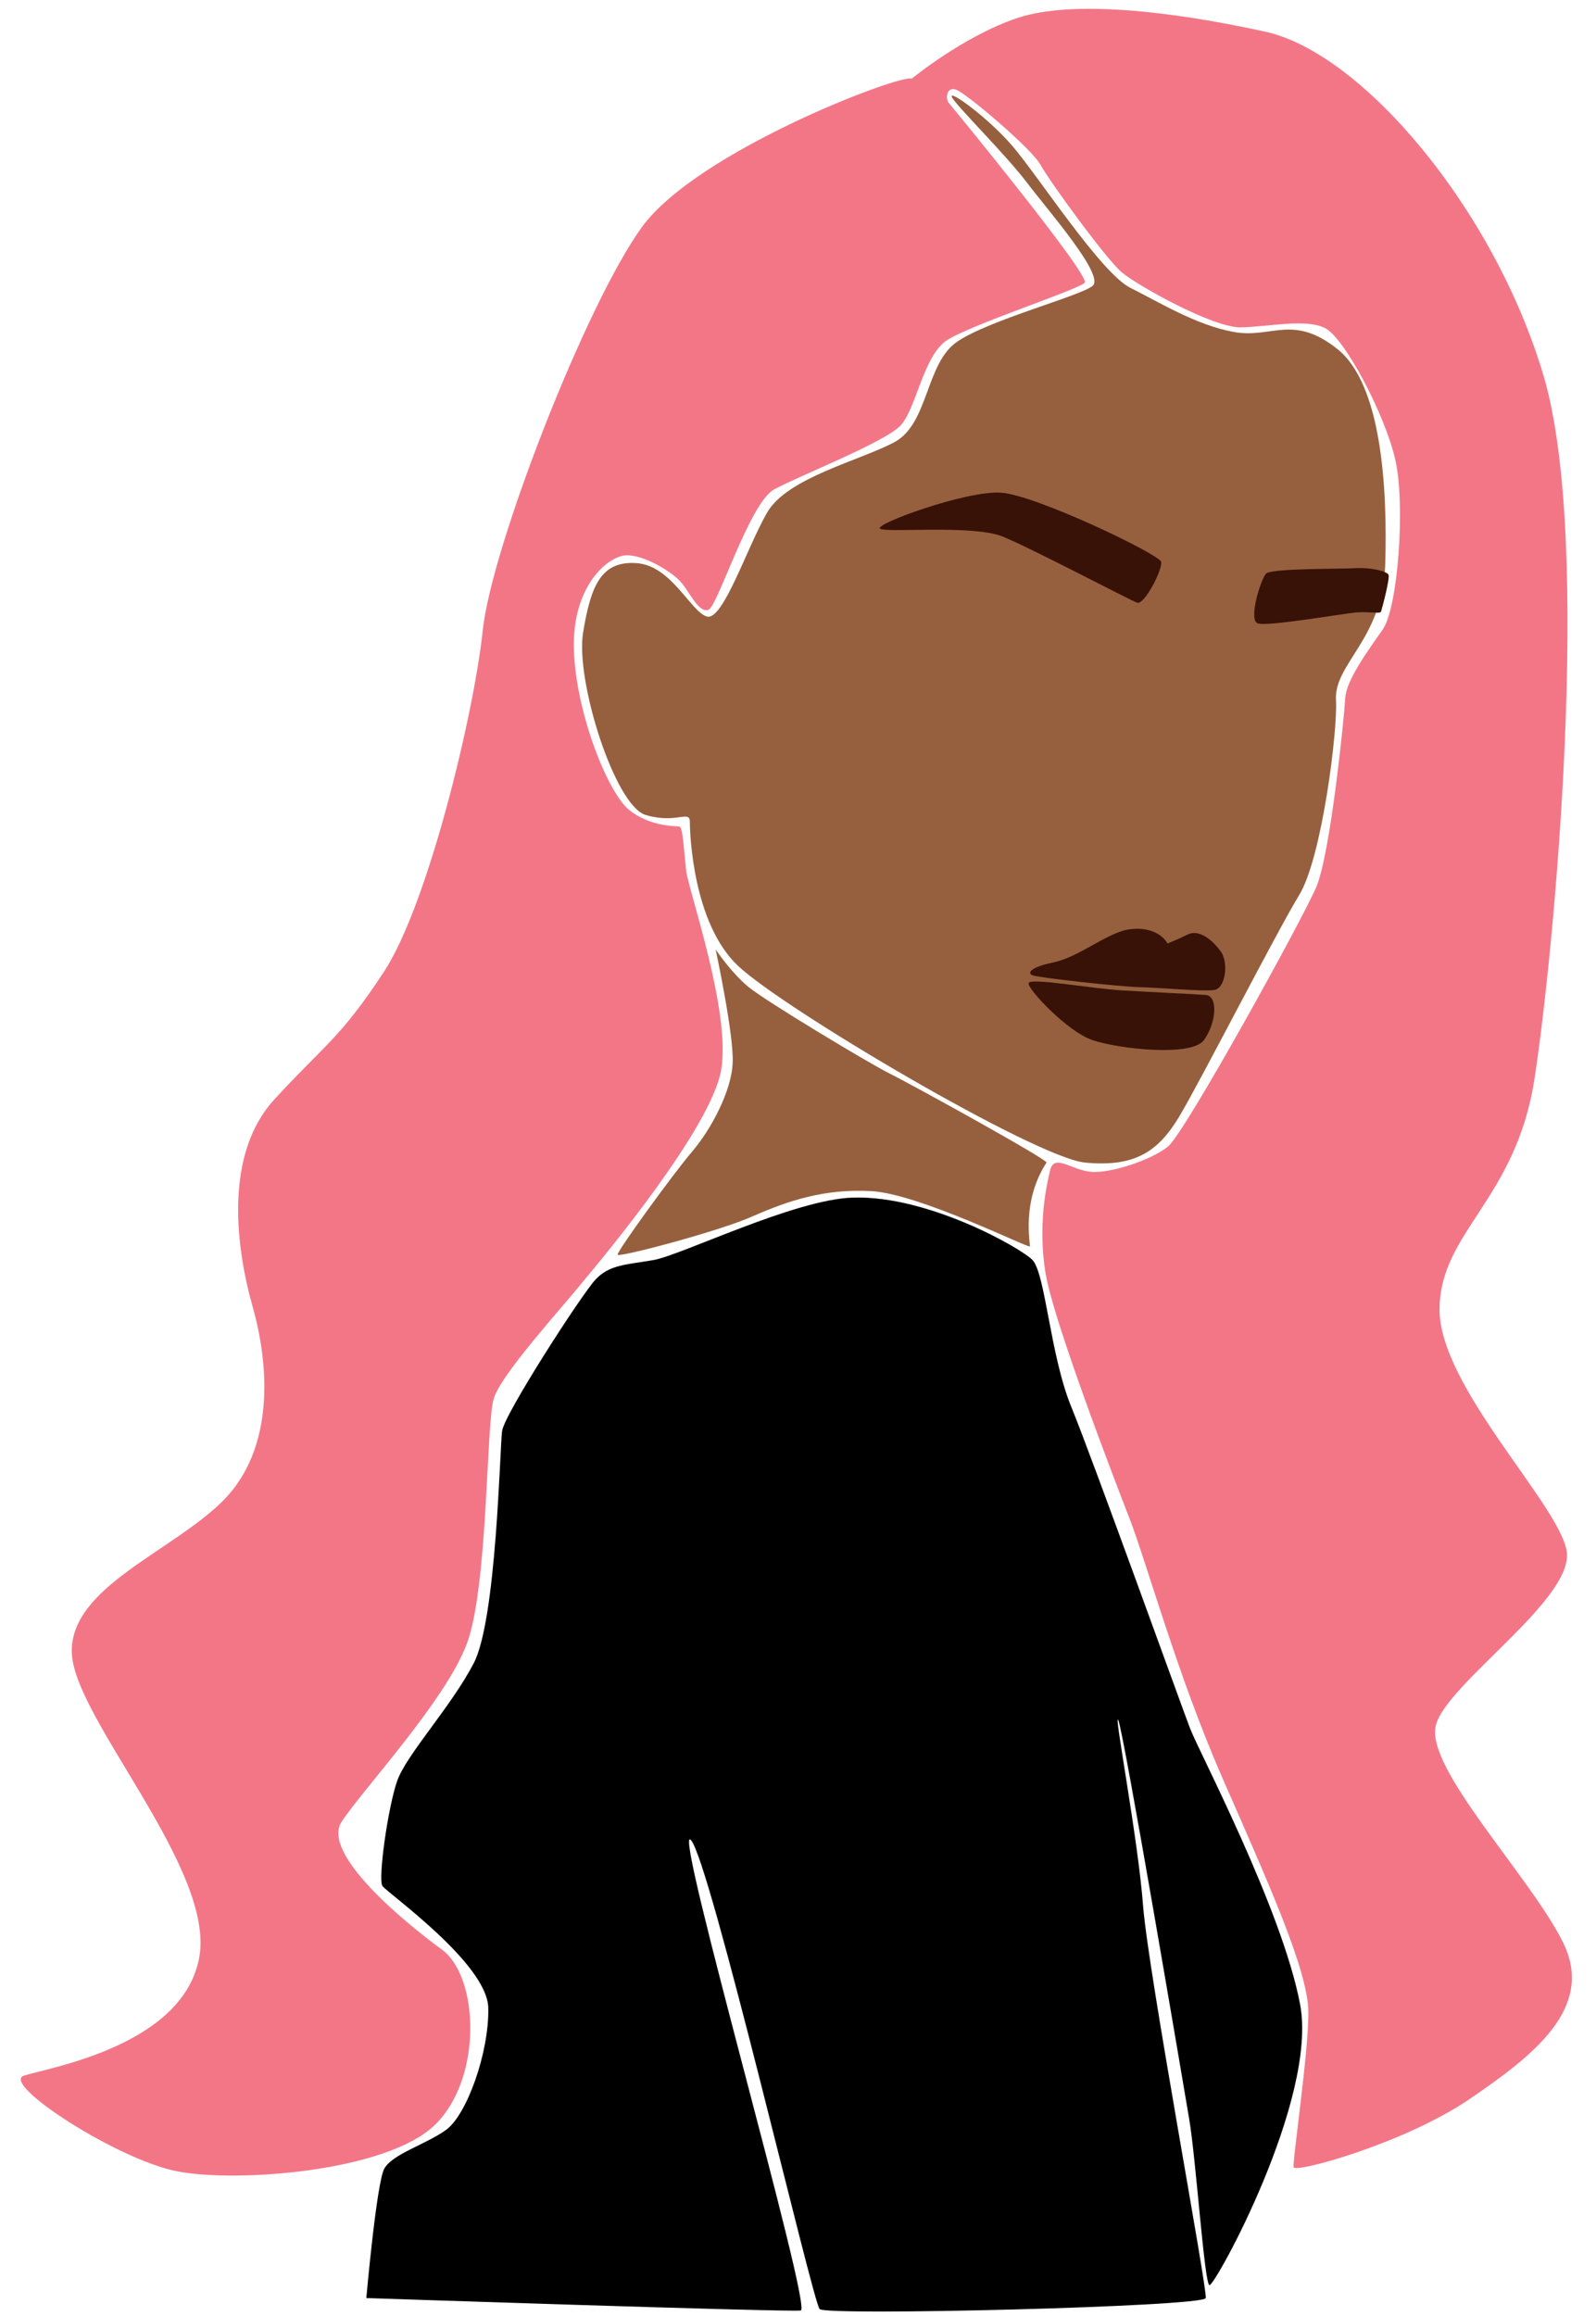
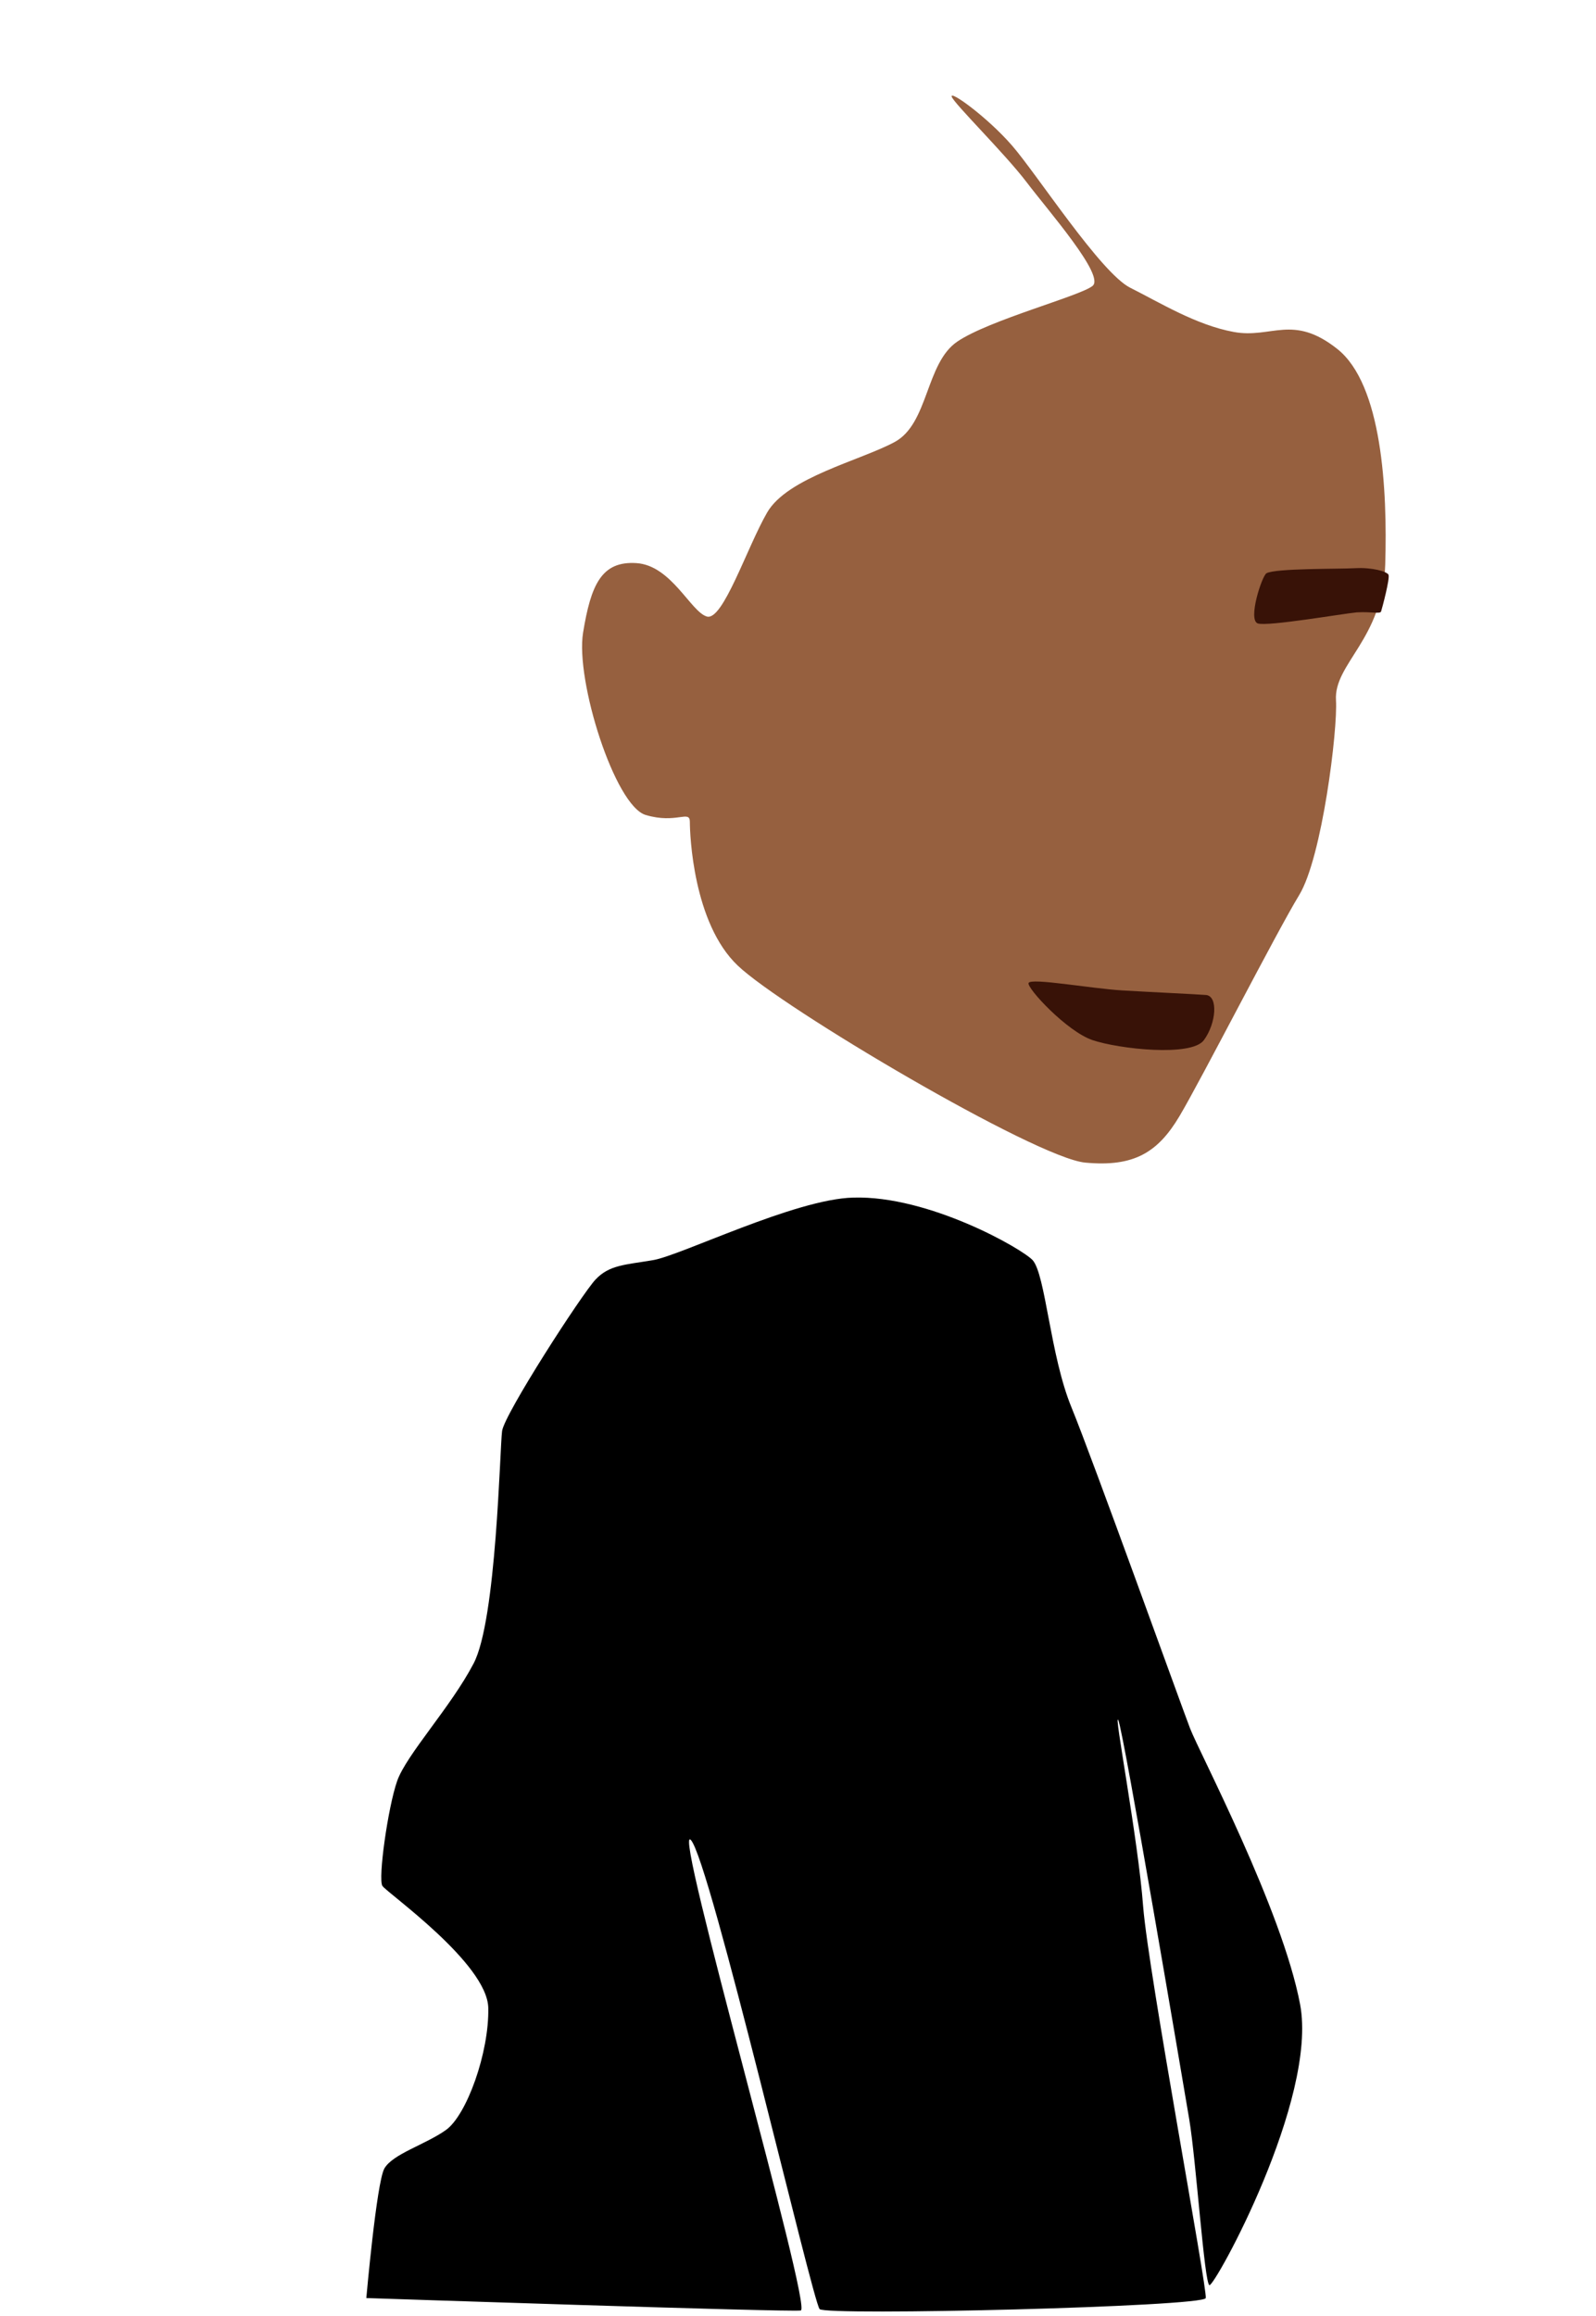
<svg xmlns="http://www.w3.org/2000/svg" fill="#000000" height="503" preserveAspectRatio="xMidYMid meet" version="1" viewBox="76.9 -1.9 346.8 503.0" width="346.8" zoomAndPan="magnify">
  <g>
    <g id="change1_1">
      <path d="M367.2,150.2c-0.5-8,10.2-13.2,10.7-29.5c0.5-16.3-0.7-39.1-10.4-46.8s-14.3-2.2-22.5-3.7 c-8.2-1.5-16.1-6.4-22.5-9.6c-6.4-3.2-20.3-24.7-25.7-30.9s-13.6-12.1-13.1-10.6c0.5,1.5,11.6,12.4,16.3,18.6 c4.7,6.2,17.1,20.3,14.3,22.5c-2.7,2.2-22.5,7.4-29.4,12.1c-6.9,4.7-6.2,17.8-13.6,21.8c-7.4,4-23.3,7.7-27.7,15.3 S234,133,230.5,132c-3.5-1-7.7-11.1-15.3-11.6s-9.9,4.7-11.6,15.1c-1.7,10.4,6.9,37.6,13.6,39.6c6.7,2,9.6-1.2,9.6,1.5 c0,2.7,0.7,22,10.4,31.2c9.6,9.2,64.8,41.8,75.5,42.8c10.6,1,15.8-2.2,20.5-10.1c4.7-7.9,21-39.8,26-48S367.6,156.5,367.2,150.2z" fill="#96603f" />
    </g>
    <g id="change2_1">
-       <path d="M330.6,203c-1.1-1.9-4-3.8-8.7-3c-4.7,0.9-10.5,5.9-16,7.1c-5.4,1.1-5.7,2.4-4.7,2.8 c1,0.5,18.9,2.5,23.4,2.6c4.5,0.1,13.9,1,16.2,0.6c2.4-0.4,3.1-5.9,1.4-8.3c-1.7-2.4-4.6-4.9-7.1-3.8 C332.7,202.2,330.6,203,330.6,203z" fill="#381207" />
-     </g>
+       </g>
    <g id="change2_2">
      <path d="M300.4,211.6c-0.4,1.1,8.3,10.5,13.9,12.4s21.5,3.7,24.2,0c2.7-3.7,3.1-9.5,0.5-9.8 c-2.6-0.2-11.6-0.6-18.3-1C314,212.8,300.8,210.4,300.4,211.6z" fill="#381207" />
    </g>
    <g id="change2_3">
-       <path d="M324,129c1.6,0.5,5.6-7.3,5.2-8.9c-0.4-1.6-27.2-14.5-34.8-15c-7.5-0.5-27.5,6.8-26.3,7.8 c1.1,1,20-0.9,26.6,1.7C301.3,117.3,322.9,128.7,324,129z" fill="#381207" />
-     </g>
+       </g>
    <g id="change2_4">
      <path d="M352.1,122.6c-1,0.6-4.1,10.1-1.9,10.9c2.2,0.7,18.3-2.1,21.5-2.4c3.2-0.2,5.1,0.4,5.3-0.2s2-7.3,1.6-8 s-3.6-1.6-7.2-1.4C367.9,121.7,354.1,121.5,352.1,122.6z" fill="#381207" />
    </g>
    <g id="change3_1">
-       <path d="M275,15.2c-2-1.2-46.5,15.6-58.6,32.2s-32.7,69.5-34.6,87.6s-11.9,59.6-21.5,74.2 c-9.6,14.6-12.9,15.8-23.8,27.7s-8.4,31.9-4.7,45c3.7,13.1,4.7,30.9-6.4,42.1c-11.1,11.1-33.2,18.8-32.9,32.9 c0.2,14.1,31.2,47,27.7,66.3c-3.5,19.3-32.9,24-38.1,25.7c-5.2,1.7,20.3,18.3,33.4,20.8s45.5,0,55.9-10.1 c10.4-10.1,9.6-32.2,1.5-38.1s-26.2-20.8-21.8-27.7c4.5-6.9,22.5-26.2,27.2-38.6c4.7-12.4,4.2-48,5.9-53.4 c1.7-5.4,15.1-20,19.5-25.5c4.5-5.4,27.7-33.2,29.9-45.8c2.2-12.6-7.1-39-7.6-43.3c-0.5-4.3-0.7-9.6-1.5-9.6 c-0.7-0.1-6.3,0.1-10.9-3.6c-4.6-3.7-11.6-21.1-12-34.9c-0.4-13.8,7.5-20.3,11.4-20.4s10.2,3.7,12.1,6.1c1.9,2.4,3.8,6.6,5.8,5.7 s8.9-23.2,14.2-26.1c5.3-2.9,24-10.2,27.5-13.9c3.4-3.7,4.9-14.9,9.9-18.4c5-3.4,28.8-11.1,30.1-12.6c1.3-1.5-28.7-38.1-29.5-39 s-0.6-3.7,1.6-2.9c2.2,0.8,16.4,12.8,18.3,16.3c1.9,3.5,14.2,20.4,17.6,23.3c3.4,2.9,19.9,12.1,25.9,12s14.2-2,18.4,0.2 s13,18.8,15.2,28.6c2.2,9.7,0.6,32.2-2.8,36.9c-3.3,4.7-7.9,11-8.1,14.9c-0.2,3.9-3.2,33.8-6.3,41s-28.5,53.3-32.2,56.3 c-3.7,3-12.6,5.9-16.8,5.5s-7.9-4-8.8-0.4c-0.9,3.6-2.7,12.3-1,22.5c1.7,10.2,14.5,43.6,18.2,53.1s10.4,34,20.2,56.4 s18.7,41.9,18.7,51c0,9.1-3.5,32.3-3.2,33.6c0.4,1.3,24.1-5.2,38.2-14.8c14.1-9.6,27.5-20,20.2-34.3c-7.2-14.3-29.9-37.7-27.5-46.9 s30.4-27.6,28.4-38c-2-10.4-27.8-35.8-27.6-52.5c0.2-16.7,16.5-23.6,20.6-49.7c4.1-26.2,12.8-116.5,2-152.9S372.8,9.6,351.9,5 S309.7-1.9,298,2S275,15.2,275,15.2z" fill="#f37687" />
-     </g>
+       </g>
    <g id="change1_2">
-       <path d="M232.4,204.3c0,0,4,18.6,3.7,24.6c-0.2,6.1-4.7,14.5-8.8,19.3c-4.1,4.8-16.3,21.6-16.2,22.4 c0.1,0.7,22.2-5.1,29.5-8.4c7.3-3.2,15.3-6,25.7-5.4c10.4,0.6,34.2,12.5,34.4,12c0.1-0.5-1.9-9.8,3.6-18.2 c0.4-0.6-29.7-17.2-34.4-19.5c-4.7-2.4-26.5-15.5-30.3-18.6S232.4,204.3,232.4,204.3z" fill="#96603f" />
-     </g>
+       </g>
    <g id="change4_1">
      <path d="M301.3,271.8c-2.3-2.5-22.6-14.1-39-13.6c-12.7,0.3-37.7,12.7-43.6,13.6c-5.9,1-9.4,1-12.4,4.2 c-3,3.2-19.8,29.2-20.3,32.9c-0.5,3.7-1.2,41.1-6.2,50.5c-4.9,9.4-14.6,19.8-16.6,25.5c-2,5.7-4.2,21.3-3.2,22.8 c1,1.5,22.8,16.8,23,26.5s-4.7,23.3-9.2,26.5s-11.6,5.2-13.4,8.4c-1.7,3.2-3.9,28.1-3.9,28.1s91.8,3.1,94.4,2.7 s-28-106.3-23.9-102.2c4.1,4.1,26.5,100.4,28,101.9s83.6-0.5,83.9-2.4c0.4-1.9-12.4-70.2-13.6-85c-1.1-14.8-6.5-42.8-5.4-40.5 c1.1,2.2,13.9,77.7,15.4,86.6s3.3,35.8,4.4,36.1c1.1,0.4,23.6-40.4,19.7-61c-3.9-20.6-21.9-54.7-23.9-59.9 c-2-5.2-21.2-58.6-25.8-69.8S304.1,275,301.3,271.8z" fill="#000000" />
    </g>
  </g>
</svg>